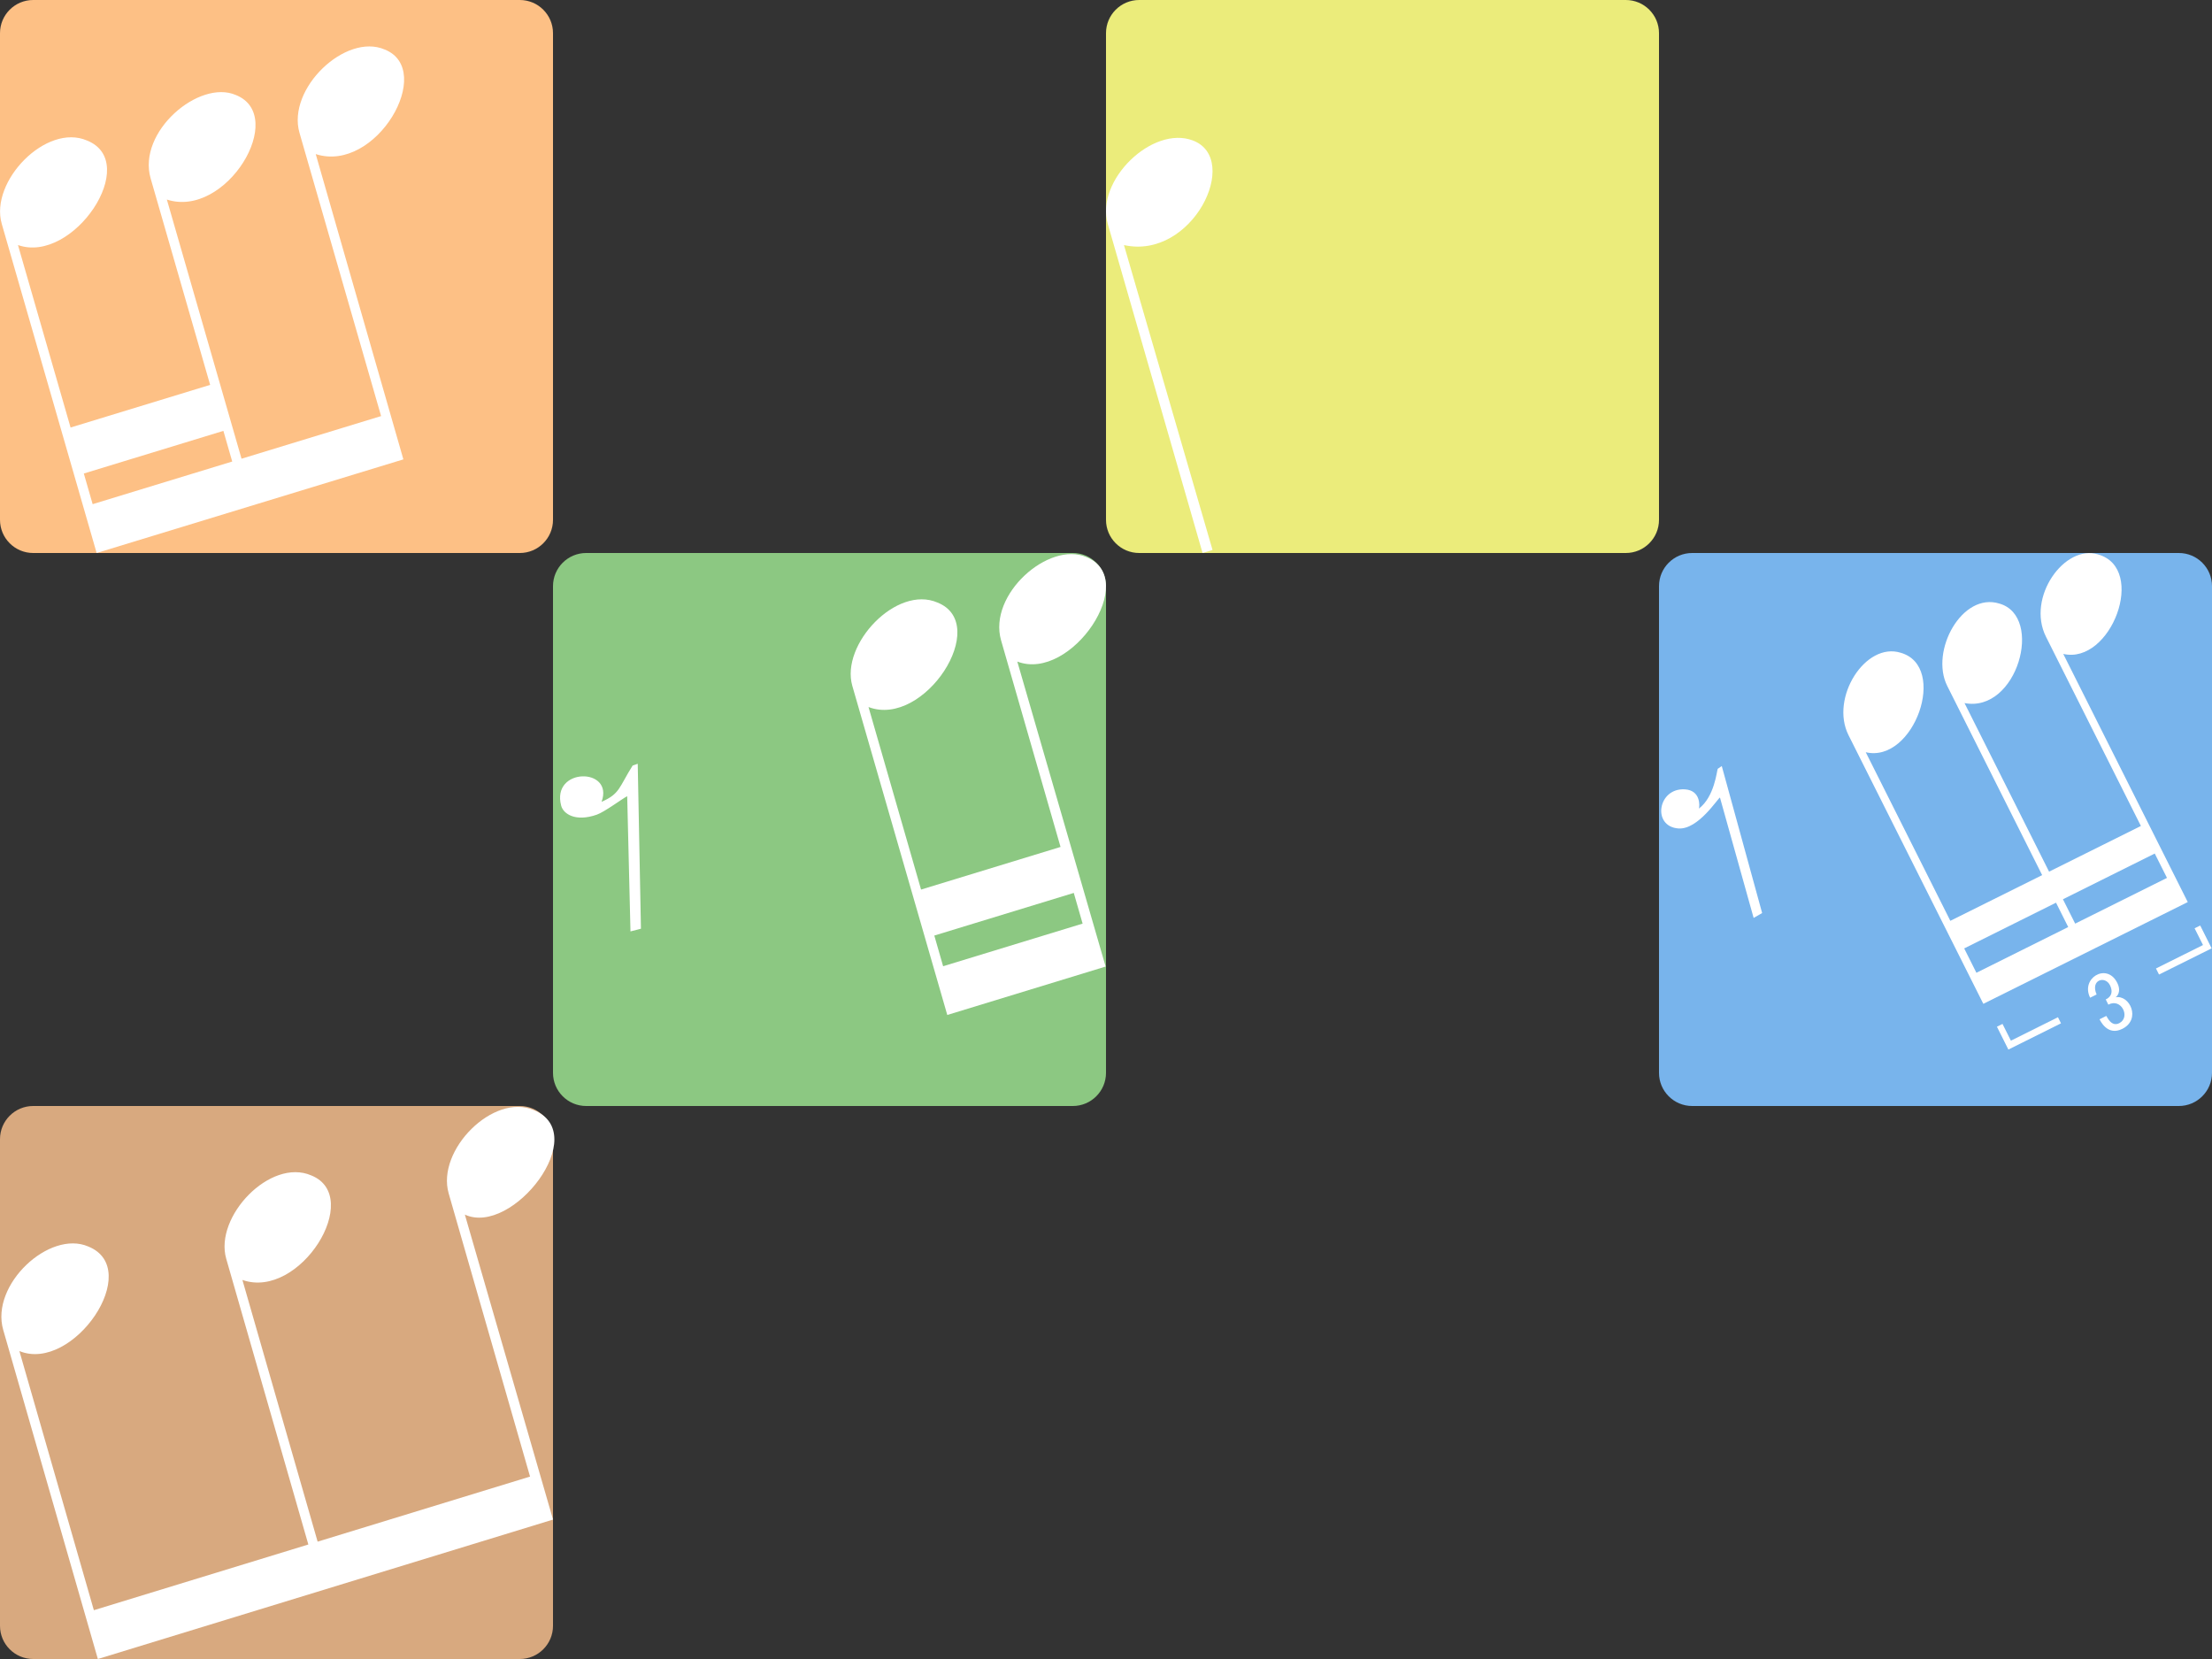
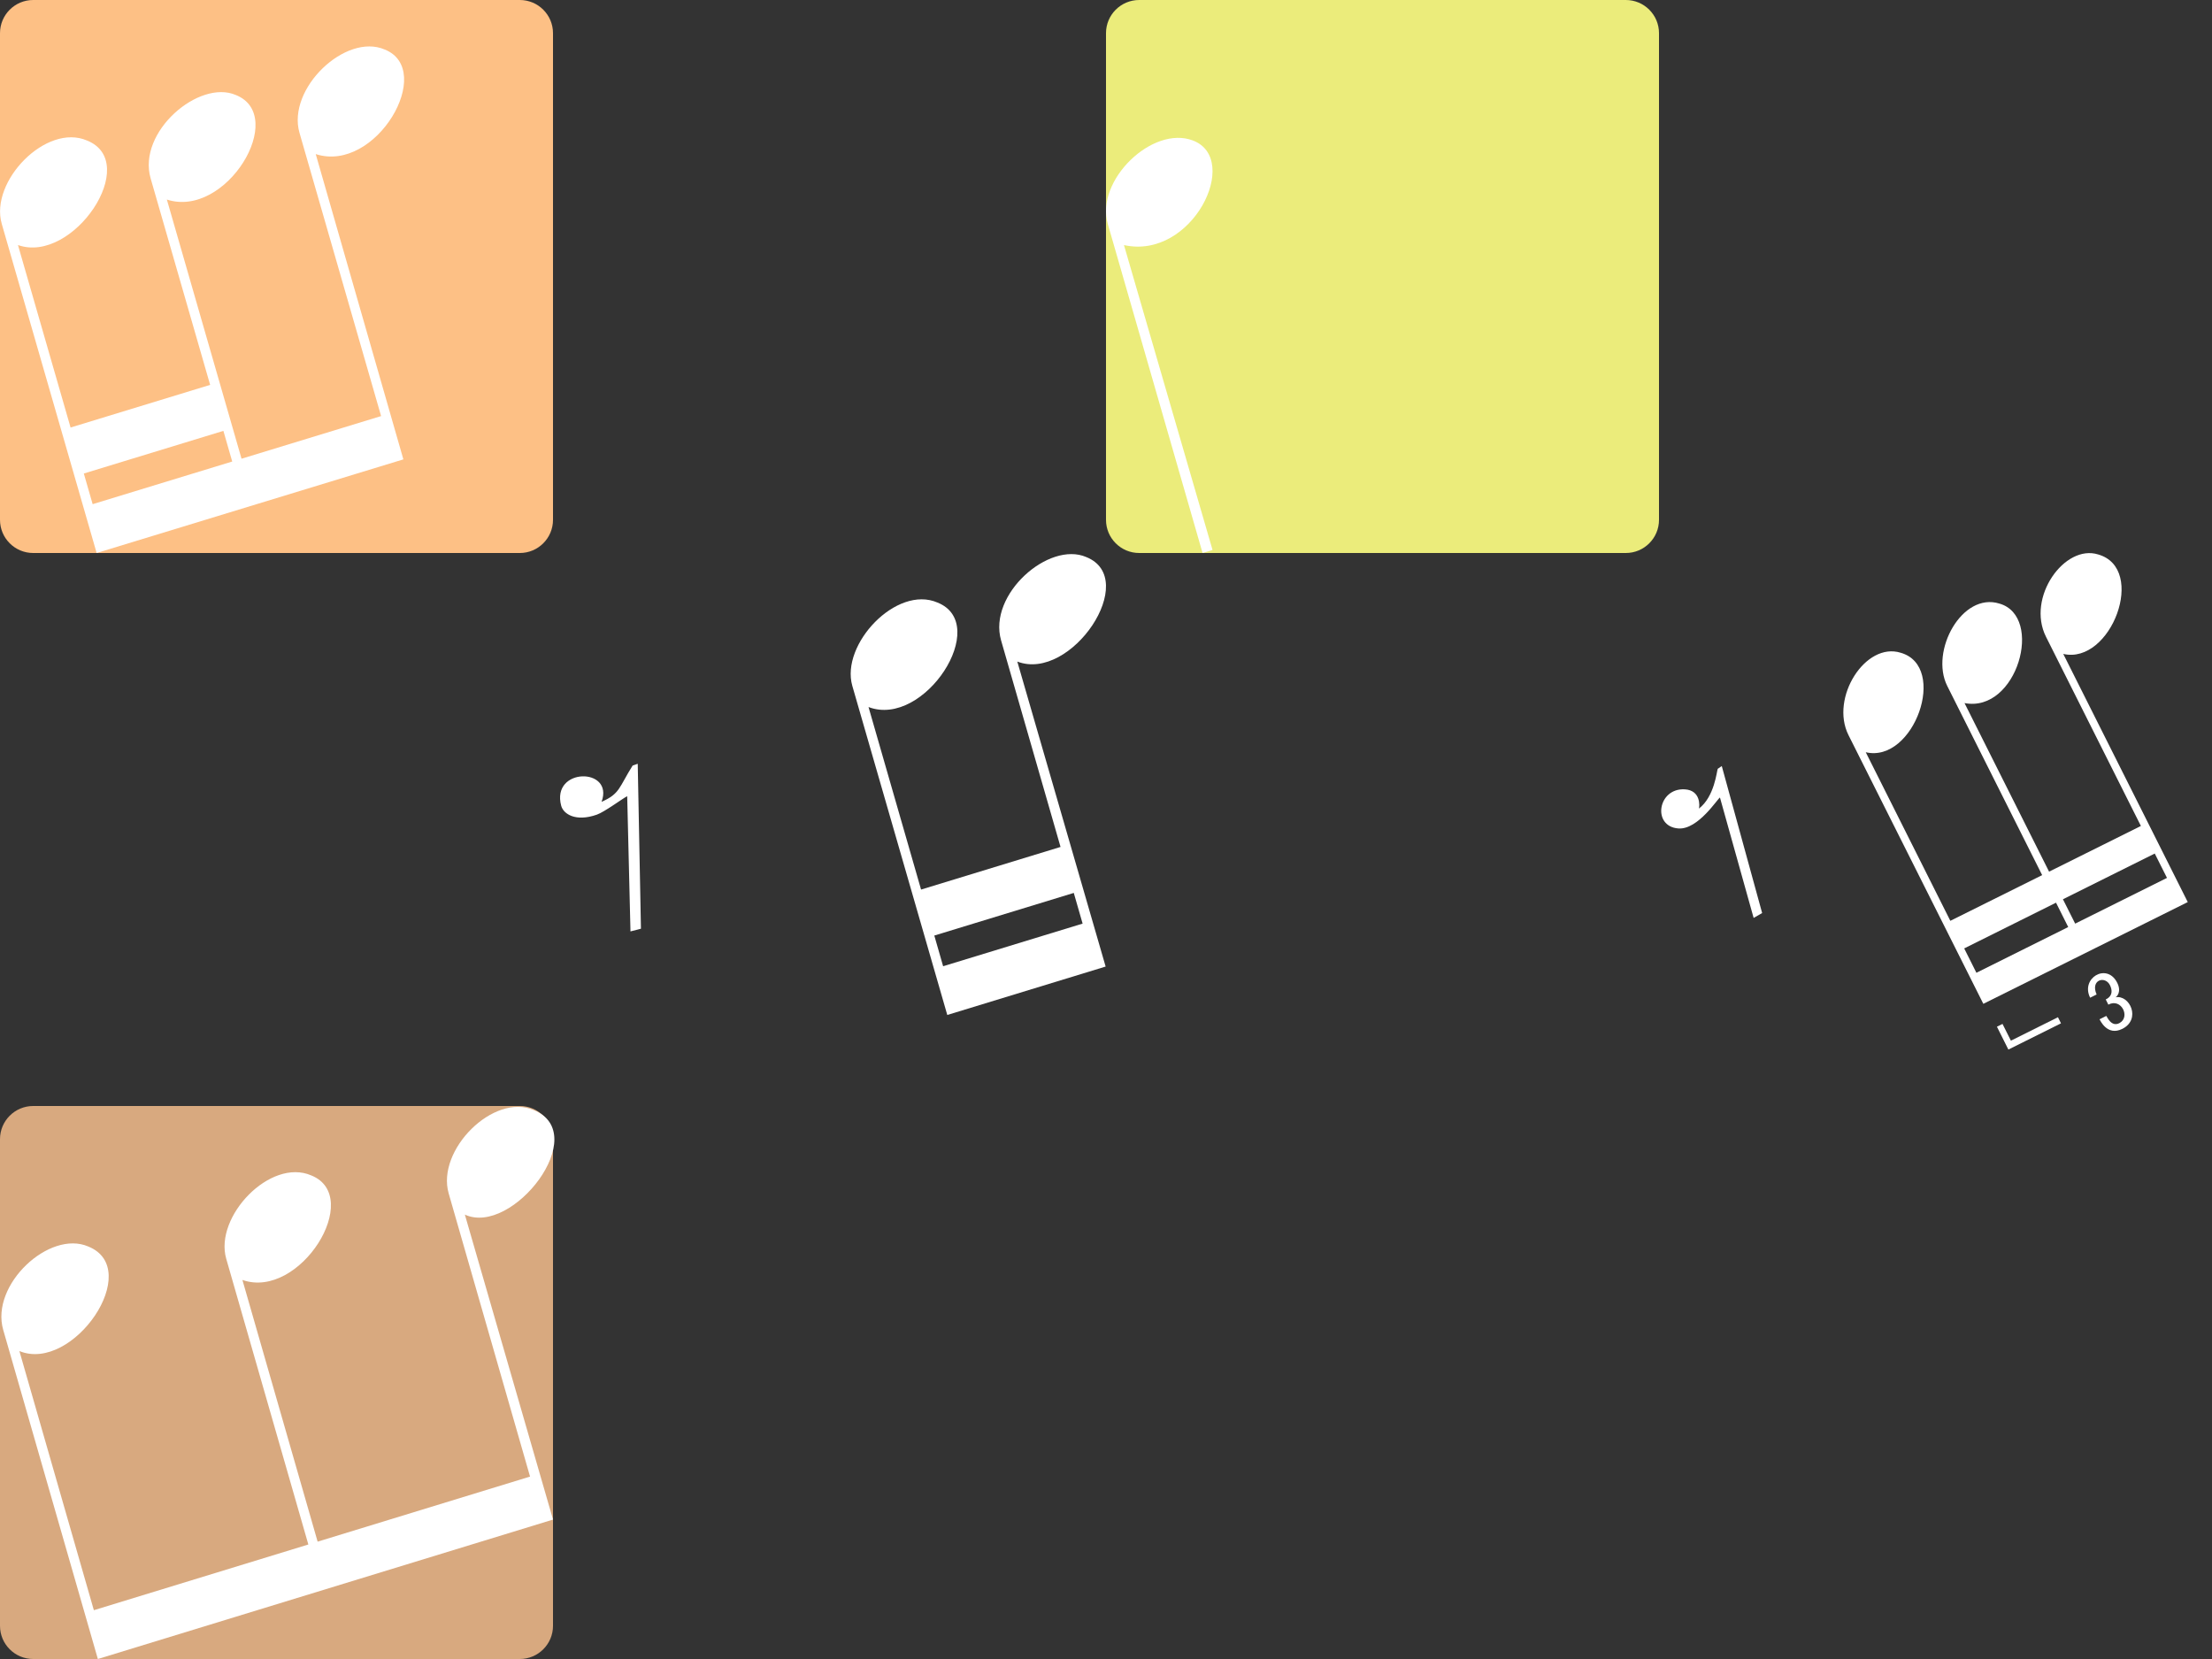
<svg xmlns="http://www.w3.org/2000/svg" version="1.1" x="0px" y="0px" width="400px" height="300px" viewBox="0 0 400 300" enable-background="new 0 0 400 300" xml:space="preserve">
  <rect x="0" y="0" width="400" height="300" fill="#333333" stroke="none" />
  <path fill-rule="evenodd" clip-rule="evenodd" fill="#D8A97F" d="M100,294c0,3.313-2.687,6-6,6H6c-3.313,0-6-2.687-6-6v-88  c0-3.313,2.687-6,6-6h88c3.313,0,6,2.687,6,6V294z" />
  <path fill-rule="evenodd" clip-rule="evenodd" fill="#FFFFFF" d="M84.062,219.64c8.605,3.972,23.051-14.649,12.449-18.904  c-7.245-3.146-17.633,7.216-15.377,15.065l14.717,51.212l-38.413,11.767l-13.601-47.323c10.417,3.653,22.004-15.07,12.449-18.904  c-7.389-3.208-17.571,7.437-15.377,15.067l14.85,51.675l-38.785,11.88L3.507,244.314c9.71,3.991,22.589-14.836,12.449-18.908  c-6.993-3.032-17.729,6.881-15.376,15.069L17.695,300l82.311-25.211L84.062,219.64z" />
-   <path fill-rule="evenodd" clip-rule="evenodd" fill="#78B4EC" d="M400,194c0,3.313-2.687,6-6,6h-88c-3.313,0-6-2.687-6-6v-88  c0-3.313,2.687-6,6-6h88c3.313,0,6,2.687,6,6V194z" />
  <path fill-rule="evenodd" clip-rule="evenodd" fill="#FFFFFF" d="M395.617,163.124l-22.513-44.874  c8.652,1.994,15.188-15.443,6.324-17.983c-6.063-1.925-13.024,7.754-9.446,14.885l17.161,34.21l-16.603,8.261l-15.291-30.483  c9.537,1.818,14.404-15.669,6.324-17.987c-6.751-2.141-12.624,8.557-9.449,14.888l17.164,34.21l-16.604,8.262l-15.295-30.484  c8.705,2.038,14.95-15.512,6.329-17.987c-6.375-2.018-12.834,8.138-9.451,14.889l24.384,48.592L395.617,163.124z M389.648,154.347  l2.212,4.405l-16.603,8.269l-2.212-4.406L389.648,154.347z M371.794,163.233L374,167.64l-16.603,8.269l-2.207-4.405L371.794,163.233  z" />
-   <polygon fill="#FFFFFF" points="398.374,170.894 396.854,167.865 397.868,167.361 399.937,171.492 390.42,176.226 389.868,175.13   " />
  <polygon fill="#FFFFFF" points="372.144,183.948 372.694,185.052 363.178,189.793 361.108,185.661 362.117,185.157 363.637,188.186   " />
  <path fill="#FFFFFF" d="M377.964,180.417c-1.751-3.5,2.919-6.345,4.832-2.825c0.957,1.756-0.05,2.712-0.277,2.757  c2.588-0.544,4.727,3.972,1.264,5.702c-2.752,1.377-4.021-1.604-4.121-1.729l1.223-0.61c0.137,0.113,0.883,2.08,2.375,1.297  c2.045-1.078,0.344-4.596-2.006-3.338l-0.468-0.941c0.056-0.031,1.675-0.637,0.788-2.526c-0.857-1.827-3.614-1.059-2.439,1.631  L377.964,180.417z" />
  <path fill="#FFFFFF" d="M304.667,142.738c2.891,0.176,2.692,3.012,2.551,3.48c2.83-2.156,3.23-6.815,3.402-7.191l0.732-0.501  l7.3,26.581l-1.539,0.881l-6.088-21.764c-0.34,0.049-3.919,5.845-7.519,5.586C298.711,149.464,299.757,142.453,304.667,142.738z" />
  <path fill-rule="evenodd" clip-rule="evenodd" fill="#EBEC7B" d="M300,94c0,3.313-2.687,6-6,6h-88c-3.313,0-6-2.687-6-6V6  c0-3.313,2.687-6,6-6h88c3.313,0,6,2.687,6,6V94z" />
  <path fill-rule="evenodd" clip-rule="evenodd" fill="#FFFFFF" d="M219.266,99.453L203.25,44.316  c12.354,2.75,21.285-15.538,12.474-18.908c-7.303-2.794-17.671,7.198-15.406,15.066L217.462,100L219.266,99.453z" />
-   <path fill-rule="evenodd" clip-rule="evenodd" fill="#8CC882" d="M200,194c0,3.313-2.687,6-6,6h-88c-3.313,0-6-2.687-6-6v-88  c0-3.313,2.687-6,6-6h88c3.313,0,6,2.687,6,6V194z" />
  <path fill-rule="evenodd" clip-rule="evenodd" fill="#FFFFFF" d="M196.431,100.734c-6.759-2.93-17.799,6.747-15.404,15.066  l10.752,37.354l-25.221,7.709l-9.502-33.007c10.093,3.855,22.245-14.986,12.473-18.895c-7.406-3.215-17.564,7.562-15.404,15.065  l17.173,59.514l28.636-8.755l-15.974-55.152C193.708,123.378,206.255,104.666,196.431,100.734z M195.771,167.017l-25.224,7.709  l-1.594-5.548l25.22-7.709L195.771,167.017z" />
  <path fill="#FFFFFF" d="M108.784,144.99c3.333-1.445,3.137-2.613,5.617-6.554l0.921-0.323l0.582,29.827l-1.894,0.489l-0.592-24.451  c-0.834,0.417-4.102,2.852-5.488,3.337c-3.885,1.365-6.059-0.149-6.448-1.609C99.625,138.738,111.086,138.738,108.784,144.99z" />
  <path fill-rule="evenodd" clip-rule="evenodd" fill="#FDC085" d="M100,94c0,3.313-2.687,6-6,6H6c-3.313,0-6-2.687-6-6V6  c0-3.313,2.687-6,6-6h88c3.313,0,6,2.687,6,6V94z" />
  <path fill-rule="evenodd" clip-rule="evenodd" fill="#FFFFFF" d="M69.574,8.957c-7.071-3.063-17.721,7.074-15.415,15.068  L68.915,75.24l-25.238,7.711L30.173,36.084c10.743,3.503,21.925-15.122,12.479-18.901c-6.644-2.876-17.84,6.65-15.415,15.069  L38,69.599l-25.238,7.71L3.25,44.311c9.96,3.528,22.369-14.945,12.484-18.901C8.381,22.223-1.9,32.778,0.317,40.478L17.475,100  l55.469-16.93L57.095,27.865C68.018,31.401,78.833,12.655,69.574,8.957z M16.754,91.169l-1.596-5.543l25.239-7.71l1.596,5.543  L16.754,91.169z" />
</svg>